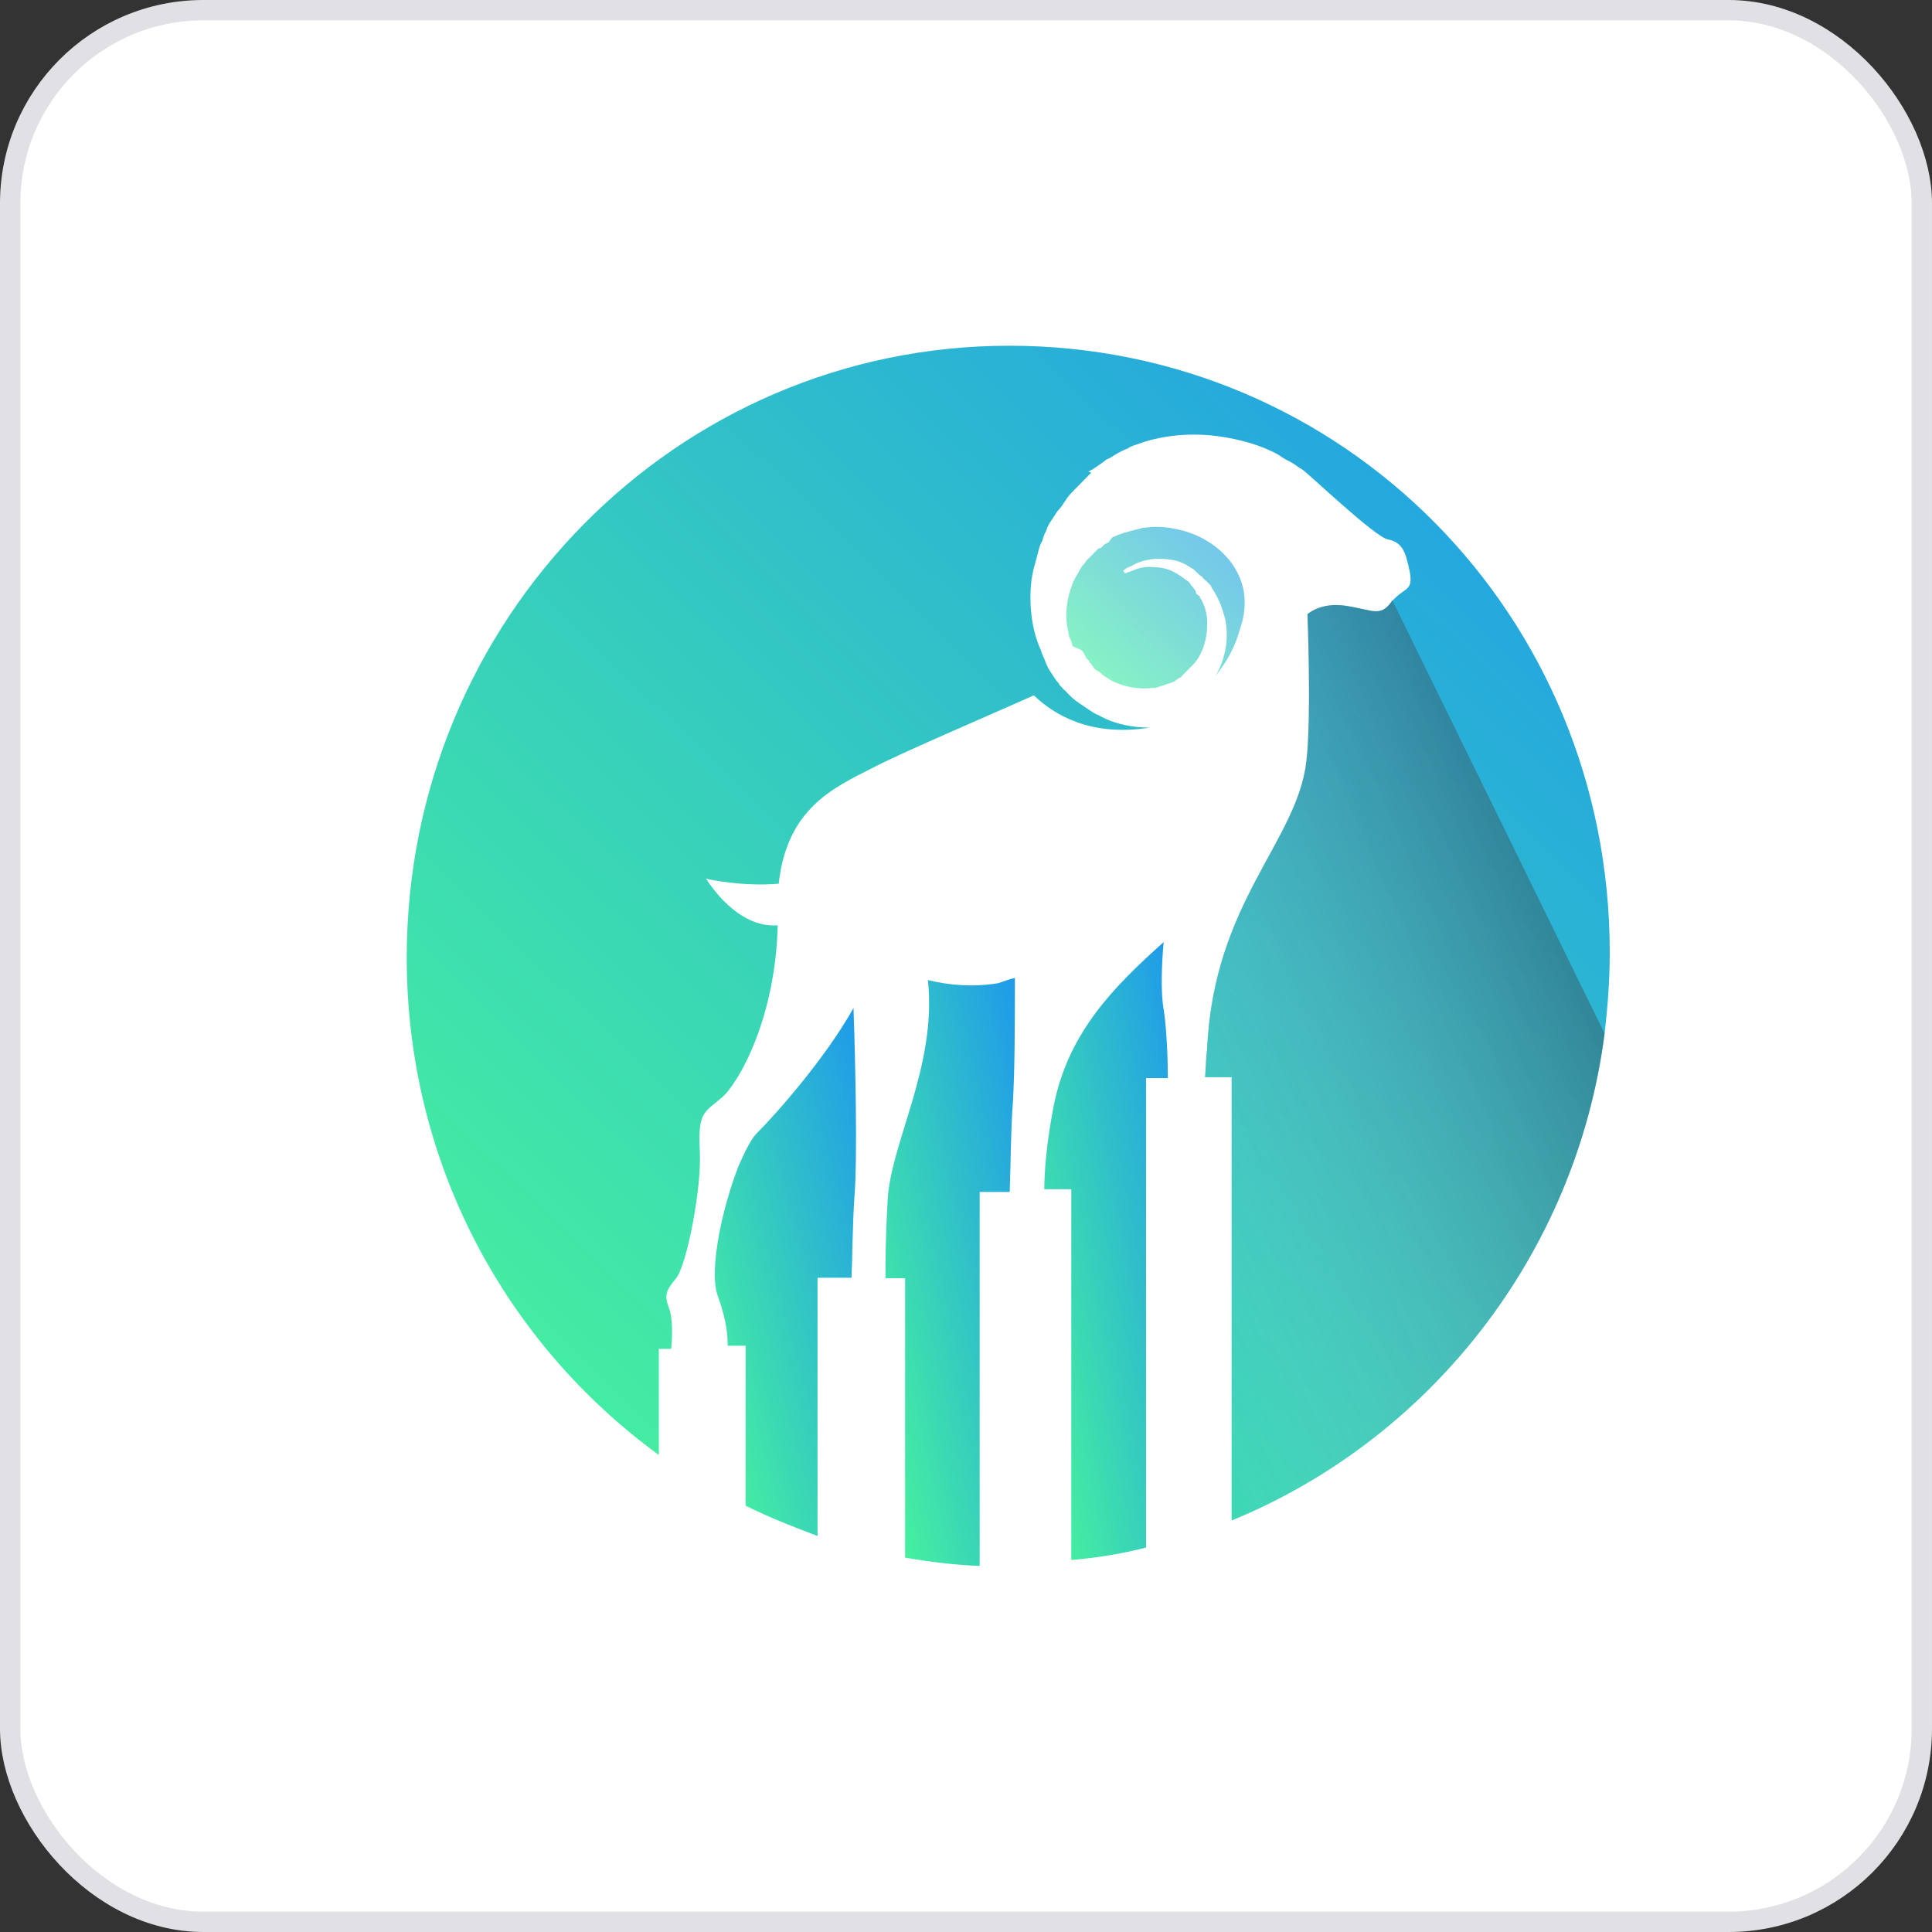
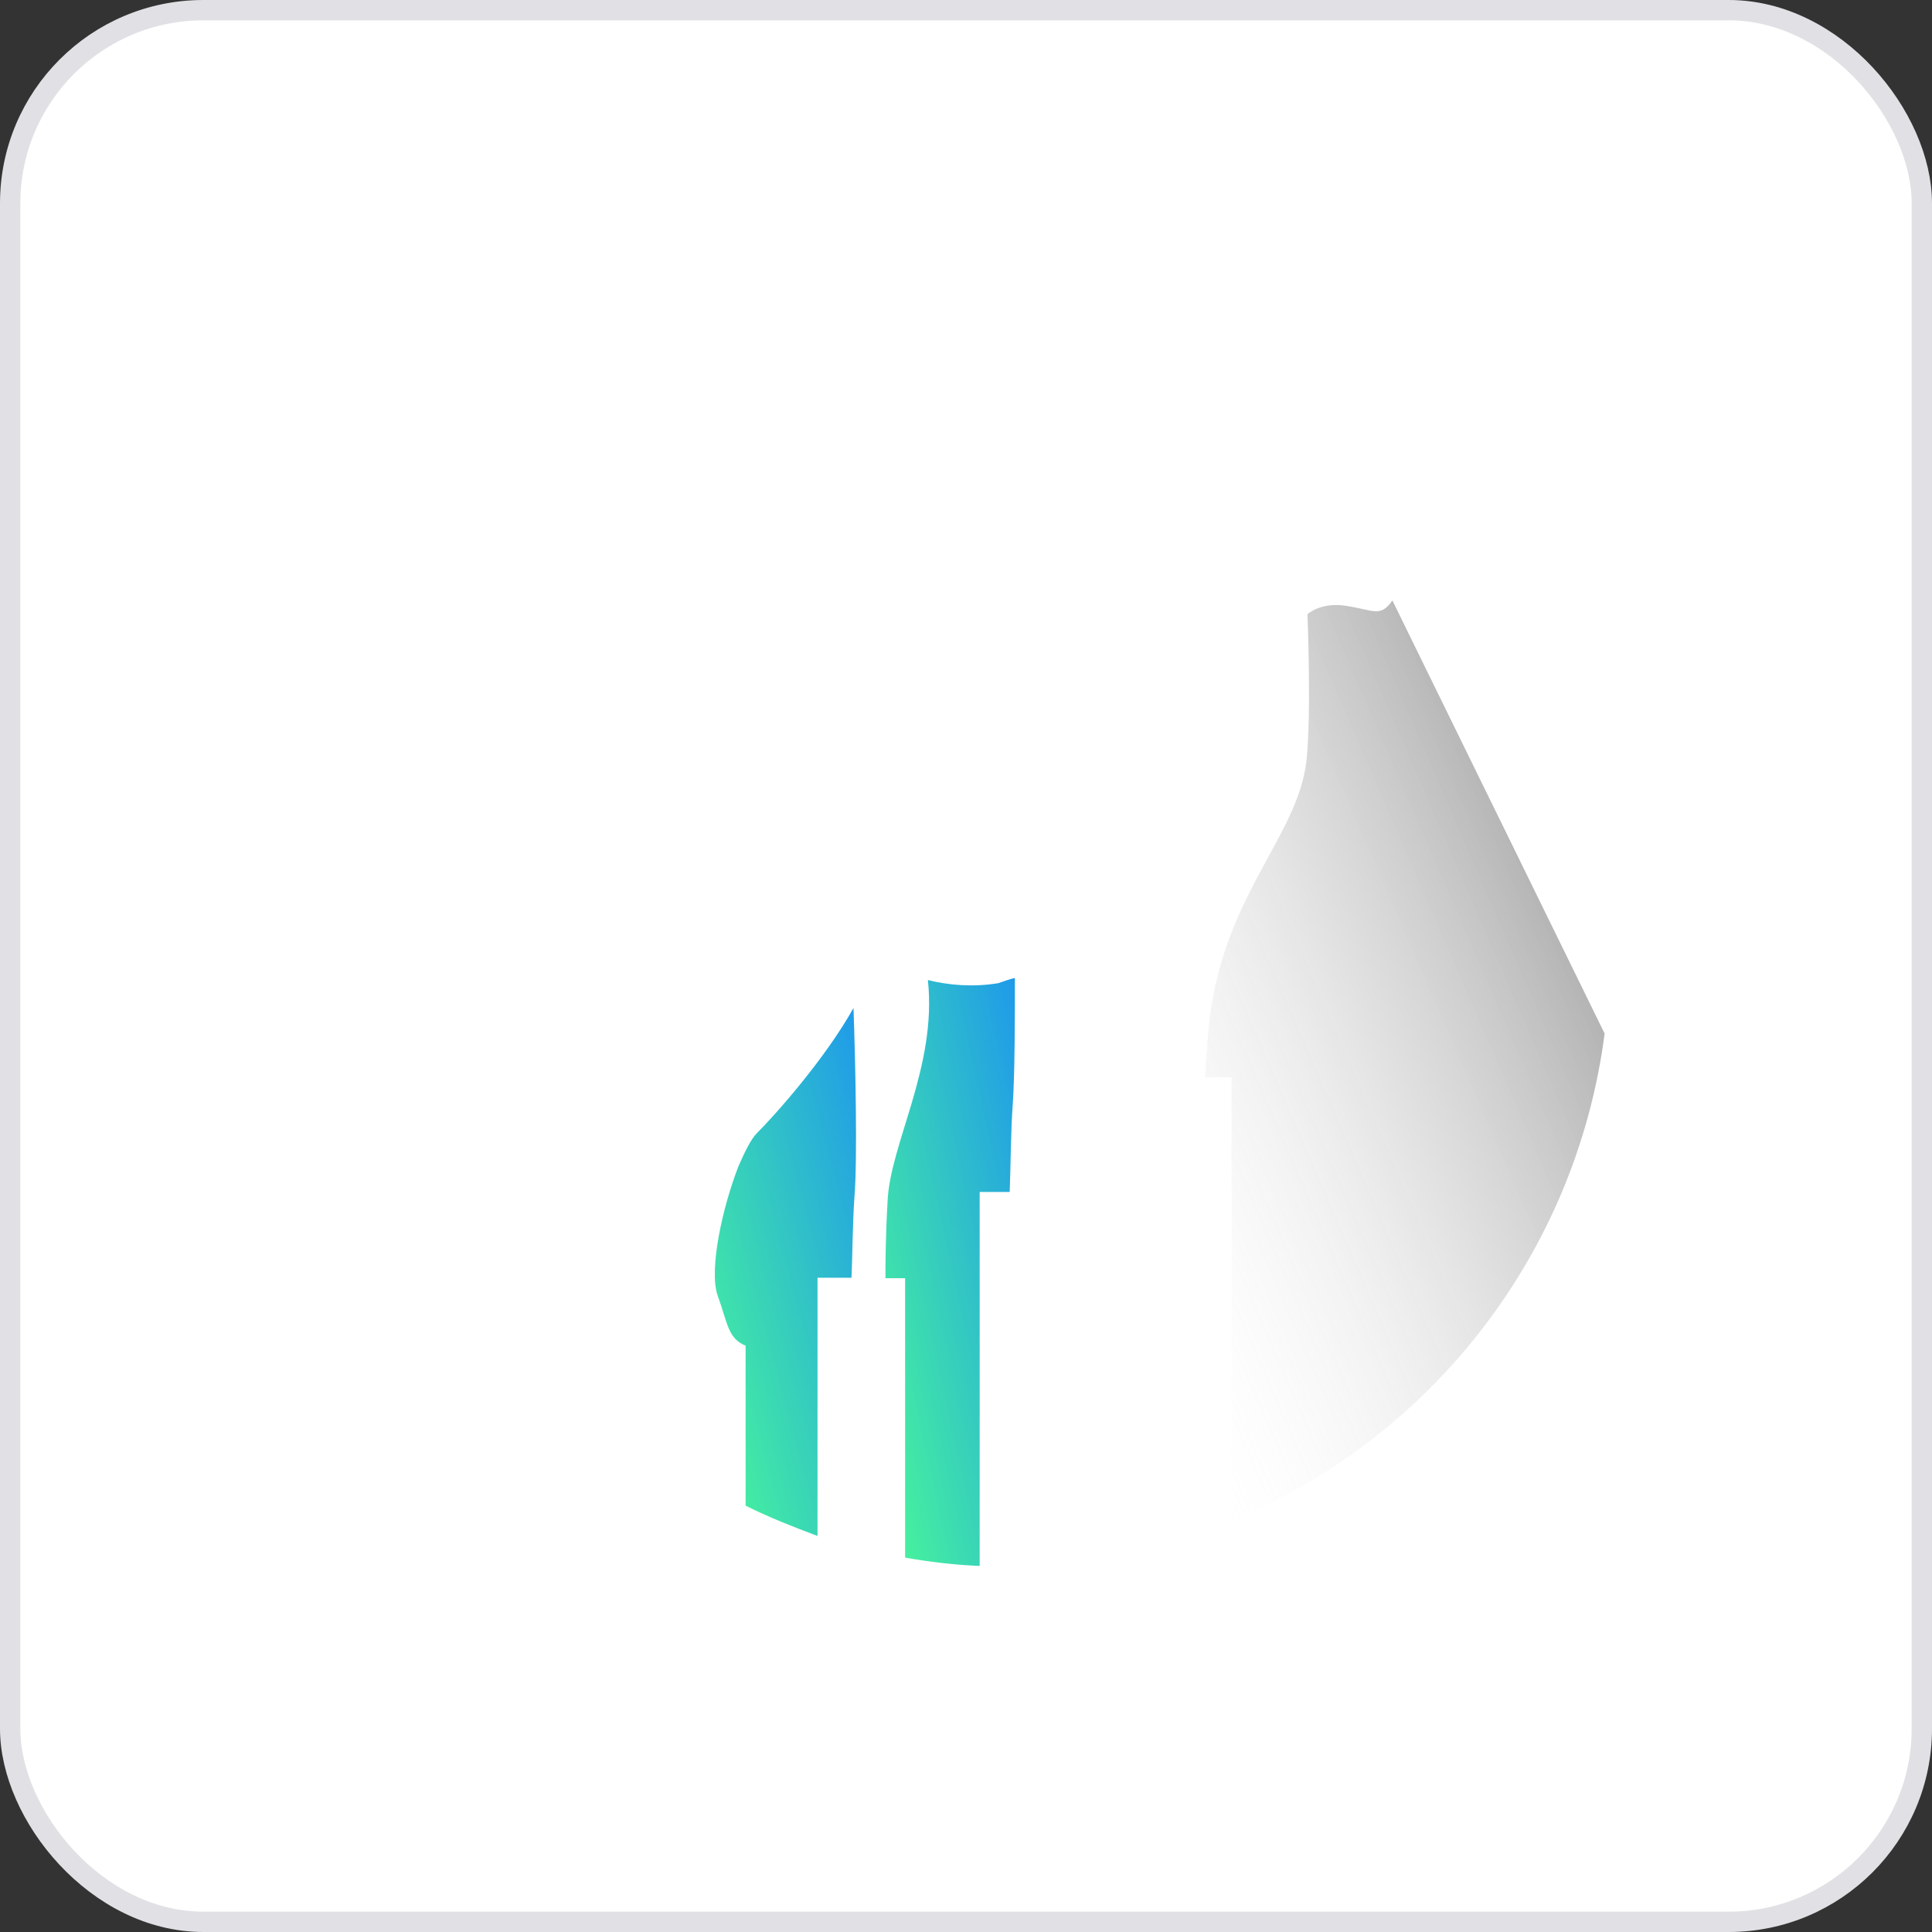
<svg xmlns="http://www.w3.org/2000/svg" width="95" height="95" viewBox="0 0 95 95" fill="none">
  <rect x="0" y="0" width="95" height="95" fill="#333333" stroke="none" />
  <rect x="0.5" y="0.5" width="94" height="94" rx="9.5" fill="white" stroke="#E1E1E5" />
-   <path d="M79.154 46.83C79.154 48.212 79.053 49.491 78.902 50.821C77.491 61.719 70.286 70.776 60.561 74.767V52.97H59.251C59.302 52.407 59.302 51.895 59.352 51.64C59.654 44.374 63.786 41.406 64.24 37.415C64.492 35.164 64.29 30.201 64.29 30.201C64.29 30.201 64.945 29.587 66.205 29.792C67.515 29.996 67.868 30.354 68.422 29.587C68.422 29.587 68.422 29.536 68.472 29.536C69.077 28.871 69.48 29.075 69.329 28.154C69.127 27.233 69.026 26.671 68.22 26.517C67.565 26.363 64.29 23.242 64.038 23.089C63.836 22.986 63.685 22.833 63.484 22.731C63.282 22.628 63.081 22.526 62.879 22.372C62.073 21.912 61.015 21.605 59.906 21.451C58.798 21.298 57.538 21.349 56.329 21.707C56.178 21.759 56.027 21.81 55.875 21.861C55.724 21.912 55.573 21.963 55.422 22.066C55.12 22.168 54.817 22.372 54.565 22.526C54.465 22.577 54.414 22.577 54.364 22.628L54.162 22.782C54.011 22.884 53.86 22.986 53.709 23.089L53.608 23.14C53.608 23.14 53.557 23.191 53.507 23.191L53.658 23.242L53.507 23.396L53.356 23.549L53.306 23.601L53.255 23.652L53.155 23.754C53.003 23.907 52.852 24.061 52.701 24.215C52.55 24.368 52.449 24.521 52.348 24.675C52.248 24.828 52.147 24.982 51.995 25.136C51.895 25.289 51.794 25.442 51.693 25.596C51.593 25.75 51.492 25.903 51.441 26.108C51.341 26.261 51.29 26.466 51.24 26.619C51.139 26.773 51.089 26.977 51.038 27.182C50.988 27.387 50.937 27.54 50.887 27.745C50.686 28.41 50.635 29.178 50.686 29.894C50.736 30.61 50.887 31.327 51.189 31.992C51.24 32.196 51.341 32.35 51.391 32.503C51.441 32.657 51.542 32.862 51.643 33.015L51.945 33.476L51.995 33.527L52.046 33.578L52.096 33.68L52.248 33.834C52.248 33.885 52.298 33.885 52.348 33.936L52.449 34.038L52.651 34.243C52.802 34.397 52.953 34.499 53.104 34.601C53.255 34.704 53.407 34.806 53.557 34.908C53.709 35.011 53.86 35.113 54.011 35.164C54.817 35.625 55.724 35.778 56.53 35.778C53.658 36.239 51.844 35.164 50.837 34.192C47.965 35.471 44.236 37.057 42.876 37.774C40.961 38.746 38.694 39.769 38.29 43.453C36.577 43.606 34.814 43.248 34.713 43.197C34.814 43.351 36.224 45.653 38.24 45.5C38.139 50.053 36.325 53.277 35.469 53.993C34.612 54.71 34.31 54.71 34.411 56.603C34.511 58.445 33.756 62.231 33.252 62.845C32.748 63.459 32.647 63.664 32.899 64.329C33.1 64.841 33.05 65.915 33 66.324H32.395V71.543C24.887 66.069 20 57.217 20 47.086C20 30.457 33.252 17 49.627 17C66.003 17 79.154 30.201 79.154 46.83Z" fill="url(#paint0_linear_13448_18623)" />
-   <path d="M41.968 49.565C42.066 52.342 42.164 57.02 42.017 58.819C41.919 60.156 41.919 61.852 41.869 62.829H40.199V75.527C38.971 75.064 37.792 74.602 36.663 74.036V66.17H35.779C35.779 65.811 35.779 65.04 35.287 63.703C34.845 62.418 35.533 59.333 36.319 57.328C36.614 56.66 36.908 56.043 37.203 55.734C38.136 54.809 40.592 52.033 41.968 49.565Z" fill="url(#paint1_linear_13448_18623)" />
+   <path d="M41.968 49.565C42.066 52.342 42.164 57.02 42.017 58.819C41.919 60.156 41.919 61.852 41.869 62.829H40.199V75.527C38.971 75.064 37.792 74.602 36.663 74.036V66.17C35.779 65.811 35.779 65.04 35.287 63.703C34.845 62.418 35.533 59.333 36.319 57.328C36.614 56.66 36.908 56.043 37.203 55.734C38.136 54.809 40.592 52.033 41.968 49.565Z" fill="url(#paint1_linear_13448_18623)" />
  <path d="M49.904 48.089C49.904 49.979 49.904 52.686 49.802 54.27C49.7 55.547 49.7 57.386 49.649 58.612H48.172V77C46.9 76.949 45.677 76.796 44.506 76.592V62.851H43.539C43.539 62.187 43.539 60.961 43.641 59.122C43.743 56.262 46.085 52.482 45.627 48.191C46.645 48.447 47.867 48.549 49.089 48.344C49.395 48.242 49.649 48.14 49.904 48.089Z" fill="url(#paint2_linear_13448_18623)" />
-   <path d="M57.221 49.641C57.323 50.254 57.425 51.684 57.425 53.012H56.353V76.095C55.179 76.402 53.902 76.606 52.677 76.708V58.476H51.35C51.35 57.659 51.452 56.229 51.809 54.391C52.524 50.765 54.77 48.517 57.221 46.322C57.119 47.394 57.068 48.824 57.221 49.641Z" fill="url(#paint3_linear_13448_18623)" />
  <path d="M78.902 50.822C77.491 61.72 70.286 70.776 60.561 74.767V52.97H59.251C59.302 52.408 59.302 51.896 59.352 51.64C59.654 44.374 63.786 41.407 64.239 37.416C64.491 35.164 64.29 30.201 64.29 30.201C64.29 30.201 64.945 29.587 66.204 29.792C67.515 29.997 67.867 30.355 68.422 29.587C68.422 29.587 68.422 29.536 68.472 29.536L78.902 50.822Z" fill="url(#paint4_linear_13448_18623)" />
  <g opacity="0.8">
-     <path opacity="0.8" d="M53.205 31.983L53.306 32.137L53.406 32.342C53.406 32.393 53.457 32.393 53.457 32.393L53.507 32.444C53.557 32.495 53.557 32.495 53.557 32.546C53.608 32.597 53.709 32.7 53.759 32.802C53.809 32.904 53.91 32.956 54.011 33.007C54.112 33.058 54.162 33.16 54.263 33.211C54.918 33.723 55.875 33.928 56.681 33.825H56.833L56.984 33.774C57.084 33.723 57.185 33.723 57.286 33.672C57.387 33.621 57.488 33.621 57.589 33.569L57.74 33.518L57.79 33.467H57.84C57.84 33.467 57.79 33.518 57.79 33.467L57.941 33.365C57.992 33.314 58.092 33.314 58.092 33.263L58.193 33.16C58.244 33.109 58.244 33.109 58.294 33.058C58.445 32.904 58.596 32.751 58.747 32.597C59.251 31.983 59.403 31.113 59.352 30.397C59.302 29.988 59.201 29.681 58.999 29.374C58.999 29.425 58.999 29.374 58.999 29.374V29.323L58.848 29.22C58.798 29.169 58.798 29.118 58.798 29.067C58.747 29.016 58.697 28.913 58.647 28.862C58.596 28.811 58.546 28.76 58.495 28.658C58.445 28.606 58.395 28.555 58.294 28.504C57.79 28.095 57.286 27.89 56.782 27.89C56.278 27.839 55.976 27.941 55.724 28.044C55.573 28.095 55.523 28.146 55.422 28.146C55.371 28.197 55.321 28.197 55.321 28.197L55.22 28.044C55.22 28.044 55.27 28.044 55.321 27.992C55.371 27.941 55.472 27.89 55.623 27.839C55.875 27.685 56.228 27.532 56.782 27.481C57.084 27.481 57.387 27.481 57.639 27.532C57.992 27.583 58.294 27.737 58.596 27.941C58.697 27.992 58.747 28.044 58.848 28.146C58.949 28.248 58.999 28.299 59.1 28.351C59.151 28.453 59.251 28.504 59.352 28.606C59.403 28.658 59.403 28.658 59.453 28.709L59.503 28.76L59.553 28.811C59.553 28.811 59.553 28.811 59.553 28.862C59.805 29.22 60.007 29.63 60.158 30.141C60.461 31.062 60.36 32.239 59.755 33.263C59.856 33.109 59.957 33.007 60.057 32.853C60.461 32.29 60.763 31.676 60.964 30.96C61.267 30.09 61.317 29.169 60.914 28.299C60.41 27.174 59.302 26.406 58.193 26.099C57.589 25.946 56.984 25.843 56.329 25.946C56.228 25.946 56.127 25.946 56.077 25.997C55.976 25.997 55.875 26.048 55.825 26.048C55.623 26.099 55.472 26.15 55.27 26.202C55.22 26.202 55.17 26.253 55.12 26.253L54.968 26.304C54.868 26.355 54.767 26.406 54.717 26.406L54.666 26.457C54.666 26.457 54.817 26.355 54.717 26.406L54.666 26.457L54.515 26.662L54.313 26.764L54.263 26.816L54.212 26.867C54.162 26.918 54.112 26.969 54.011 26.969C53.961 27.02 53.86 27.123 53.809 27.174C53.759 27.225 53.658 27.327 53.608 27.378C53.557 27.43 53.457 27.532 53.406 27.583C53.356 27.685 53.306 27.737 53.205 27.839L53.054 28.095C53.003 28.197 52.953 28.299 52.903 28.351C52.852 28.453 52.802 28.555 52.751 28.658C52.6 29.067 52.499 29.425 52.449 29.886C52.399 30.346 52.449 30.755 52.55 31.165C52.55 31.267 52.6 31.369 52.65 31.472C52.701 31.574 52.701 31.676 52.751 31.779L53.205 31.983C53.205 31.983 53.306 32.035 53.205 31.983Z" fill="url(#paint5_linear_13448_18623)" />
-   </g>
+     </g>
  <defs>
    <linearGradient id="paint0_linear_13448_18623" x1="79.154" y1="17" x2="21.403" y2="76.137" gradientUnits="userSpaceOnUse">
      <stop stop-color="#1F9AEA" />
      <stop offset="1" stop-color="#49F898" />
    </linearGradient>
    <linearGradient id="paint1_linear_13448_18623" x1="42.092" y1="49.565" x2="29.133" y2="53.032" gradientUnits="userSpaceOnUse">
      <stop stop-color="#1F9AEA" />
      <stop offset="1" stop-color="#49F898" />
    </linearGradient>
    <linearGradient id="paint2_linear_13448_18623" x1="49.904" y1="48.089" x2="37.763" y2="50.762" gradientUnits="userSpaceOnUse">
      <stop stop-color="#1F9AEA" />
      <stop offset="1" stop-color="#49F898" />
    </linearGradient>
    <linearGradient id="paint3_linear_13448_18623" x1="57.425" y1="46.322" x2="45.741" y2="48.658" gradientUnits="userSpaceOnUse">
      <stop stop-color="#1F9AEA" />
      <stop offset="1" stop-color="#49F898" />
    </linearGradient>
    <linearGradient id="paint4_linear_13448_18623" x1="78.902" y1="29.536" x2="45.841" y2="43.9" gradientUnits="userSpaceOnUse">
      <stop stop-opacity="0.5" />
      <stop offset="1" stop-color="#F9F9F9" stop-opacity="0" />
    </linearGradient>
    <linearGradient id="paint5_linear_13448_18623" x1="61.204" y1="25.904" x2="53.296" y2="34.636" gradientUnits="userSpaceOnUse">
      <stop stop-color="#1F9AEA" />
      <stop offset="1" stop-color="#49F898" />
    </linearGradient>
  </defs>
</svg>